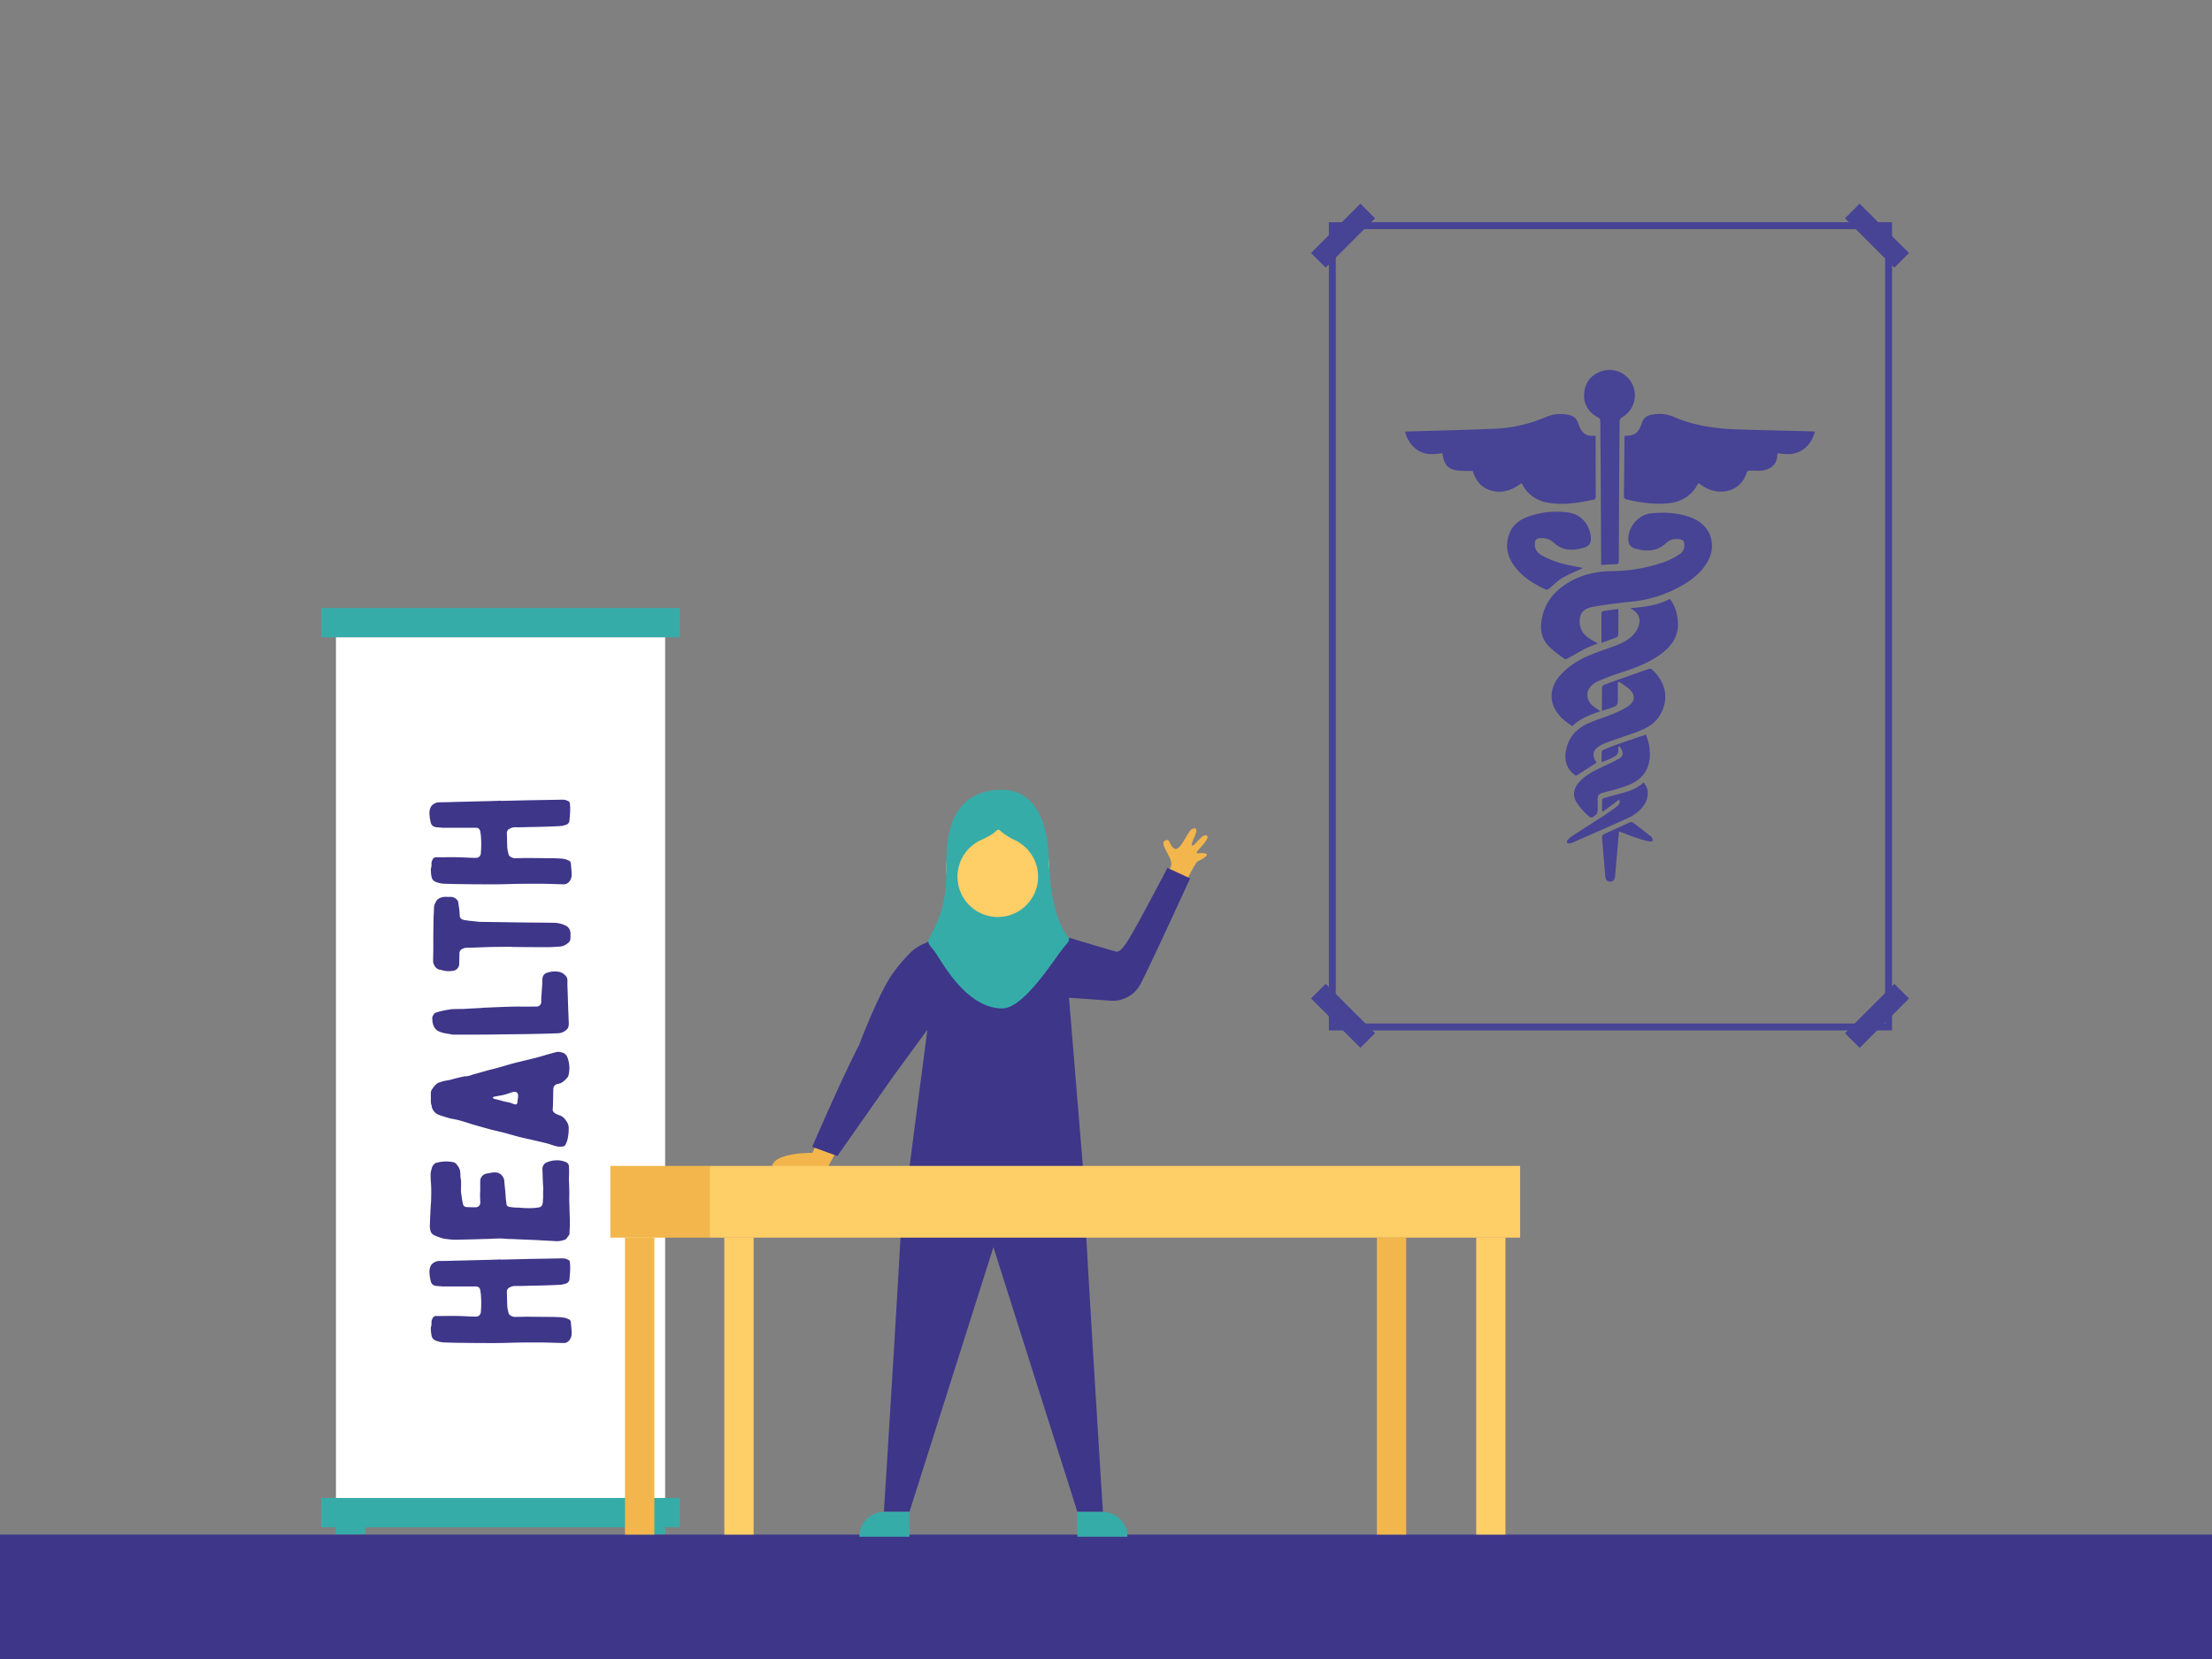
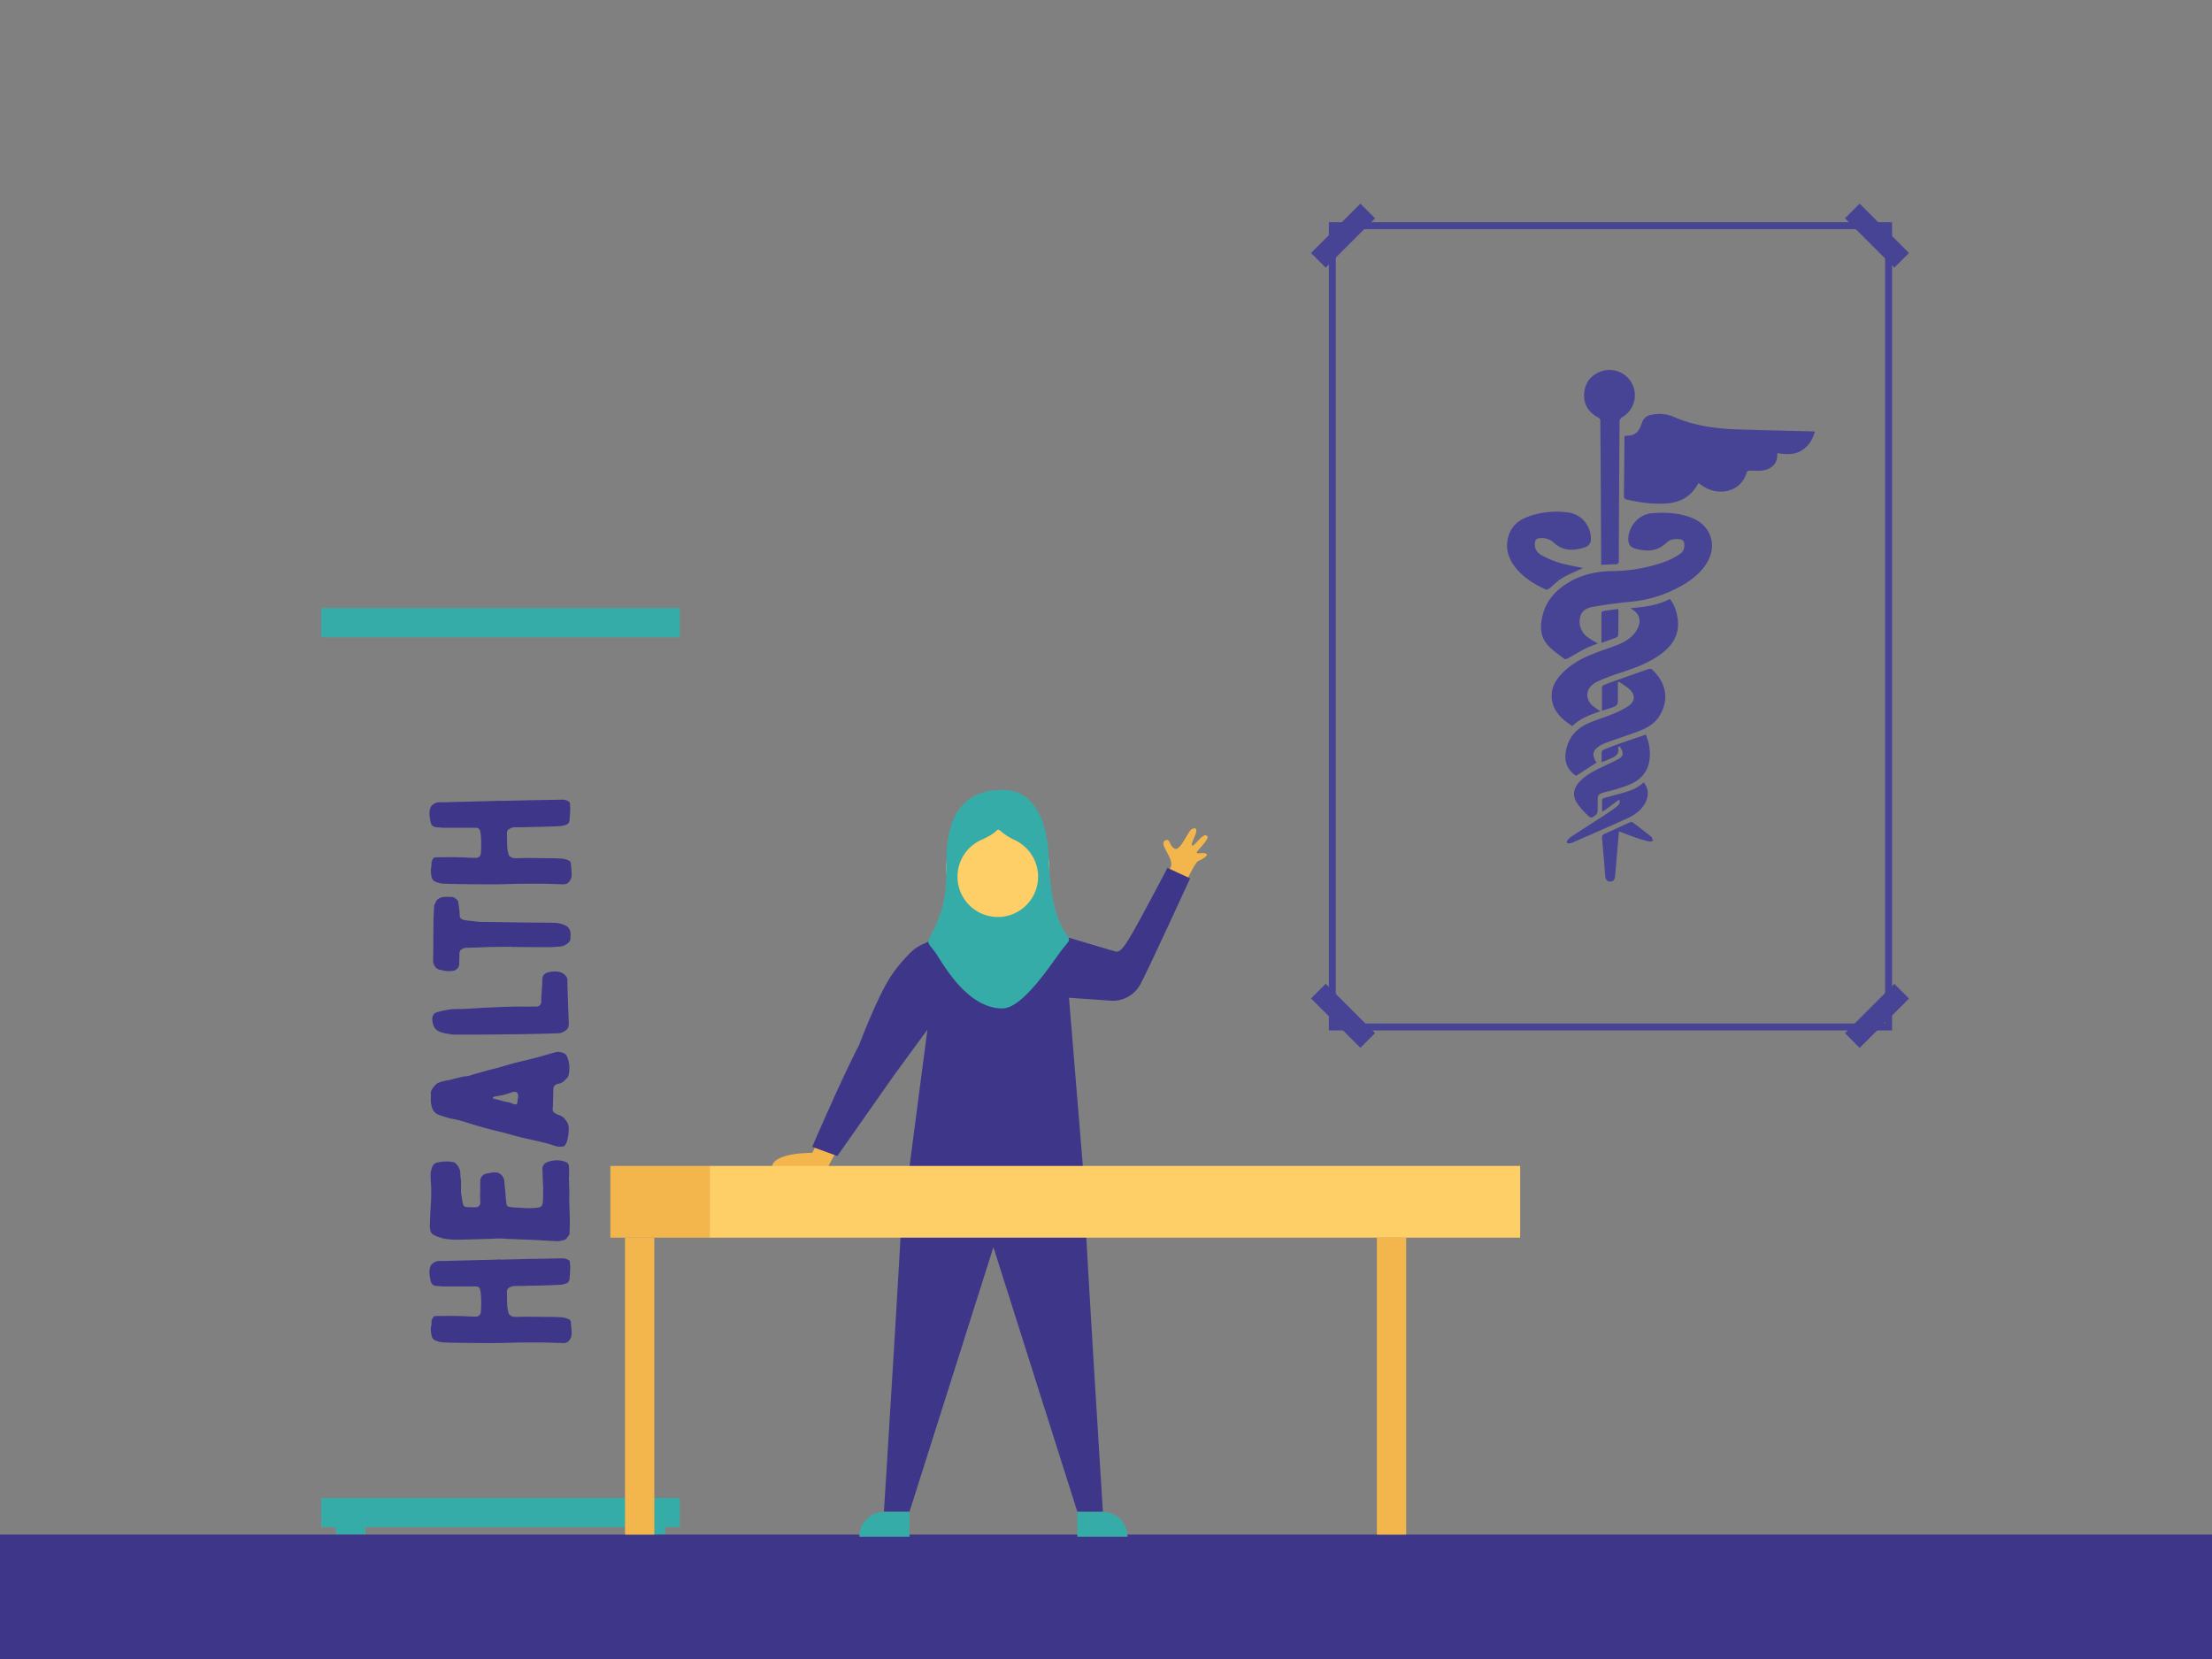
<svg xmlns="http://www.w3.org/2000/svg" viewBox="0 0 1600 1200">
  <rect x="0" y="0" width="1600" height="1200" fill="#808080" stroke="none" />
  <defs>
    <style>.cls-1{fill:#36aca9;}.cls-2{fill:#fff;}.cls-3{fill:#3e3689;}.cls-4{fill:#474395;}.cls-5{fill:#f2b64c;}.cls-6{fill:#fece67;}</style>
  </defs>
  <g id="Anime">
    <rect class="cls-1" x="232.36" y="1083.51" width="259.38" height="21.19" />
    <rect class="cls-1" x="232.36" y="439.81" width="259.38" height="21.19" />
-     <rect class="cls-2" x="243" y="461" width="238.1" height="622.51" />
    <rect class="cls-1" x="243" y="1099.4" width="21.28" height="10.6" />
    <rect class="cls-1" x="459.82" y="1099.4" width="21.28" height="10.6" />
    <rect class="cls-3" y="1110" width="1600" height="90" />
    <path class="cls-3" d="M382.52,910.63l24.62-.43a8,8,0,0,1,3.93,1.13,1.75,1.75,0,0,1,1.13,1.83c.56,4.08,0,8.15-.28,12.23a3.6,3.6,0,0,1-2.82,3.1,15,15,0,0,1-4.36.84c-7.59.42-15.33.56-22.92.71-2.82.14-5.77.14-8.58.14a8.17,8.17,0,0,0-4.5,1,3.34,3.34,0,0,0-2.11,3.24c.14,3.51.14,6.89.28,10.4a32.38,32.38,0,0,0,1,5.07c0,.42.42.84.71,1.12a5.74,5.74,0,0,0,3.93,1.55c2.68,0,5.49-.14,8.16-.14,5.77,0,11.54.14,17.3.14,2.82,0,5.63.14,8.3.28a14.9,14.9,0,0,1,5.07,1.41,2.48,2.48,0,0,1,1.54,2c.14,2.67.57,5.34.57,8a7.78,7.78,0,0,1-1.69,5.21,5,5,0,0,1-4.08,2c-5.91-.14-11.82-.42-17.86-.42s-12.24,0-18.43.14c-4.36.14-8.86.28-13.22.28-7.6,0-15.33,0-23.07-.14-4.5,0-9-.14-13.5-.28a18.06,18.06,0,0,1-6.61-1.41,4.6,4.6,0,0,1-2.82-3.38,24.23,24.23,0,0,1-.56-5.48v-.56a9.94,9.94,0,0,0,.42-4.08,7.49,7.49,0,0,1,1.13-3.1,2.47,2.47,0,0,1,2.11-1.12c5.76,0,11.53-.14,17.3,0,3.94.14,7.88.42,11.67.42a3.43,3.43,0,0,0,3.52-3.24,73.34,73.34,0,0,0,.14-11.11,26.36,26.36,0,0,0-.56-4.64,2.94,2.94,0,0,0-3-2.81H320.21l-5.06-.42a4.23,4.23,0,0,1-3.52-3.1,30.33,30.33,0,0,1-1-7.88c.28-2.67,1.12-4.92,3.79-6.18a7,7,0,0,1,3.38-.85c4.5,0,8.86-.14,13.22-.28,7.88-.14,15.75-.42,23.77-.56,2.39-.14,4.92-.14,7.46-.28v.14Z" />
    <path class="cls-3" d="M392.37,846.07a5.11,5.11,0,0,1,3.23-5.35,18.71,18.71,0,0,1,10.69-1.12,16,16,0,0,1,3.38,1.12,3.33,3.33,0,0,1,1.83,2.68c.14,2,.14,3.8.14,5.76,0,1.13-.14,2.25-.14,3.52.14,3.1.28,6.33.28,9.42.14,2.26-.14,4.36,0,6.47.14,5.07.28,10,.42,14.91,0,3-.14,5.91-.28,8.87v.56c-.85,1.12-1.55,2.25-2.39,3.23a2.31,2.31,0,0,1-1,.57,16.62,16.62,0,0,1-7.45,1c-4.22-.28-8.3-.42-12.38-.7-5.49-.28-11-.42-16.46-.71-2.11-.14-4.36,0-6.47-.28-4.5-.42-9,0-13.36.14H351.3c-7.46.28-14.77.43-22.23.57a52.77,52.77,0,0,1-6.47-.57,10,10,0,0,1-2.81-.56,33.27,33.27,0,0,1-6.19-2.39,4.73,4.73,0,0,1-2.11-2.53,13.23,13.23,0,0,1-.56-4.64c.14-2.4.14-4.79.28-7.18.14-3.09.28-6.19.56-9.28.14-4.36.28-8.72,0-13.08a69,69,0,0,1-.28-7.6,14.45,14.45,0,0,1,.7-3.37,8,8,0,0,1,.71-2,4.77,4.77,0,0,1,3.65-2.67,26.2,26.2,0,0,1,11-.29,4,4,0,0,1,2.4,1.27,12.63,12.63,0,0,1,2.67,4.36,19.19,19.19,0,0,1,.42,4.08v1.12c.7,2.68.42,5.49.42,8.3a24.21,24.21,0,0,0,.42,5.49c.14.56.14,1.26.29,2a31.13,31.13,0,0,0,.7,3.51,2.65,2.65,0,0,0,2.81,2.4c1.83.14,3.66.14,5.49.14h1.26a3.2,3.2,0,0,0,2.82-2.25,4.41,4.41,0,0,0,.14-1.41c0-1.55-.14-3.24-.14-4.78v-1.69c.28-3,0-5.91.14-8.72a5.47,5.47,0,0,1,4.5-5.49c1-.28,2-.28,2.95-.56a12.69,12.69,0,0,1,3.24-.28,6.07,6.07,0,0,1,5.2,2.53,6.76,6.76,0,0,1,1.55,4.22c0,1.27.28,2.53.28,3.8a1.78,1.78,0,0,1,.14.84c.28,2.39.42,4.78.56,7,.14,1.55.42,3.1.57,4.51.14,1.26.84,1.68,2,2a41.44,41.44,0,0,0,7.18.56,64.65,64.65,0,0,0,10.41.28,30,30,0,0,0,3.51-.42c2-.14,2.82-1.55,3.1-3.24.14-1.4.14-2.81.28-4.22v-5.34h.14C392.65,855.78,392.51,850.85,392.37,846.07Z" />
    <path class="cls-3" d="M311.63,791.22a5.13,5.13,0,0,1,1.13-3.66,17.84,17.84,0,0,1,2.95-3.52,4.91,4.91,0,0,1,1.12-.7,27.36,27.36,0,0,1,6.62-1.83,40.31,40.31,0,0,0,5.2-1.26c2.25-.57,4.5-1.13,6.75-1.55a1.06,1.06,0,0,1,.56-.14,14.07,14.07,0,0,0,5.49-1.13c2.81-.84,5.63-1.54,8.44-2.39a15.41,15.41,0,0,0,2.39-.7l6.75-1.69c4.08-1.12,8.16-2.39,12.24-3.51,5.48-1.41,11.11-2.68,16.6-4.08,3.23-.85,6.33-1.83,9.42-2.68,2-.56,3.8-1.12,5.77-1.54a11.17,11.17,0,0,1,4.22.7c2.25.84,3.09,2.81,3.65,4.78a21.53,21.53,0,0,1,.14,12,.69.69,0,0,0-.14.42,22.73,22.73,0,0,1-3.09,3.24,7.86,7.86,0,0,1-4.22,2,4.08,4.08,0,0,0-3.24,2.54c0,.42-.14.84-.14,1.26-.14,3.94-.14,7.88-.28,11.82,0,.7-.14,1.54-.14,2.39a3,3,0,0,0,1.27,3,16,16,0,0,0,3.09,1.55,8.78,8.78,0,0,1,5.07,3.8,11.68,11.68,0,0,1,1.12,1.68,8,8,0,0,1,1,4.08,35,35,0,0,1-1,8.58,16.75,16.75,0,0,1-1.41,3.38,2.49,2.49,0,0,1-2.39,1.27,12.13,12.13,0,0,1-5.48-.57c-2.25-.7-4.64-1.54-7-2.11s-4.78-1.12-7.17-1.68c-3.51-.85-7-1.55-10.55-2.4-4.36-1.12-8.58-2.39-12.8-3.51-2.67-.56-5.2-1.27-7.73-1.83-2.68-.7-5.21-1.41-7.74-2.11-1.83-.56-3.52-1-5.34-1.55-3.8-1.12-7.46-2.39-11.26-3.37-2.11-.57-4.36-.85-6.61-1.41-2.67-.84-5.48-1.55-8.16-2.67a8.17,8.17,0,0,1-4.5-5.91v-.56c-.84-1.83-.56-3.66-.56-5.63Zm63.15,1.41c0-2.11-1.26-3.24-3.37-2.82a14.44,14.44,0,0,0-2.39.71c-1.69.56-3.38,1.12-5.07,1.54-2.11.42-4.07.71-6.18,1.13-.29.14-.57.14-.85.28-.56.28-.56.7,0,1.12a13.28,13.28,0,0,0,1.27.43c3.09.56,6.19,1.82,9.42,2.25a6.39,6.39,0,0,1,1.55.42c.84.28,1.83.7,2.81,1,1.41.43,2.11.14,2.25-1.26s.42-3,.56-4.36Z" />
    <path class="cls-3" d="M348.62,729.05c.28,0,.43-.14.71-.14,8.86-.28,17.72-.84,26.72-.84,3.66.14,7.46,0,11.11,0h1.27a3.43,3.43,0,0,0,3.09-3.66c-.14-2.95.28-5.77.43-8.72.14-1.83.28-3.66.28-5.48a13,13,0,0,1,.14-2.26,4.64,4.64,0,0,1,3.37-4.36,17.83,17.83,0,0,1,9-.56A8.61,8.61,0,0,1,410,707a5.16,5.16,0,0,1,.42,2.11c0,2.25,0,4.5.14,6.75.14,4.36.28,8.72.42,12.94.14,3.66.28,7.32.43,11.11a11.3,11.3,0,0,1-.15,2.25,4.18,4.18,0,0,1-.84,2,9.52,9.52,0,0,1-7.17,3.24c-7,.28-13.93.42-21,.56s-14.21.14-21.38.28c-10.55.14-21.24.14-31.93.14a12.15,12.15,0,0,1-2.25-.14c-2.67-.56-5.34-.7-7.88-1.69a8.55,8.55,0,0,1-3.65-2.11c-1.55-1.68-2-3.65-2.39-5.62v-1.27c-.43-1.54.28-2.81,1.12-4.08a2.56,2.56,0,0,1,1.41-1,31.85,31.85,0,0,1,3.94-1.13c2.11-.56,4.36-.84,6.61-1.26a8.66,8.66,0,0,1,2-.14c2.67-.14,5.48-.14,7.59-.14C340.18,729.47,344.4,729.33,348.62,729.05Z" />
    <path class="cls-3" d="M353.69,685l-10.83.42c-2,0-3.94.14-5.91.14a7.49,7.49,0,0,0-3.1,1.13,3.59,3.59,0,0,0-1.54,2.81c0,2.67-.14,5.35-.14,8.16a5.35,5.35,0,0,1-3.52,4.36,19,19,0,0,1-7.45.14,22.66,22.66,0,0,0-3-.7c-2.67-.57-4.08-2.54-4.78-5.07a2.08,2.08,0,0,1-.14-1c0-3.1.14-6.33.14-9.57,0-6.33,0-12.66.14-19,0-3.66.28-7.32.42-11a3.73,3.73,0,0,1,.42-1.68,20.69,20.69,0,0,1,1.55-3,6.33,6.33,0,0,1,1.83-1.4,10,10,0,0,1,5.34-1h2.54a6,6,0,0,1,4.78,2,3,3,0,0,1,1,1.69c.28,2,.57,4.08.85,6.05.14,1.26.14,2.67.28,3.94a2.78,2.78,0,0,0,1.69,2.53,5,5,0,0,0,1.54.56c1.41.14,2.68.42,4.08.56,1.83.14,3.66.42,5.35.56a1.67,1.67,0,0,1,.84.15l29,.42c8.44.14,17,.14,25.46.28a20.06,20.06,0,0,1,8.57,2,6.1,6.1,0,0,1,3.52,5.06c.14,1.41,0,2.81,0,4.36a4.29,4.29,0,0,1-2,3.38,9.76,9.76,0,0,1-5.48,2.39c-2.68.14-5.35.42-8.16.42-8.44,0-17,0-25.6-.14h-1.27v-.14C364.66,684.89,359.17,684.89,353.69,685Z" />
    <path class="cls-3" d="M382.52,578.84l24.62-.42a8,8,0,0,1,3.93,1.12,1.76,1.76,0,0,1,1.13,1.83c.56,4.08,0,8.16-.28,12.24a3.59,3.59,0,0,1-2.82,3.09,14.67,14.67,0,0,1-4.36.85c-7.59.42-15.33.56-22.92.7-2.82.14-5.77.14-8.58.14a8.09,8.09,0,0,0-4.5,1,3.32,3.32,0,0,0-2.11,3.23c.14,3.52.14,6.89.28,10.41a32.26,32.26,0,0,0,1,5.06c0,.42.42.85.71,1.13a5.77,5.77,0,0,0,3.93,1.54c2.68,0,5.49-.14,8.16-.14,5.77,0,11.54.14,17.3.14,2.82,0,5.63.15,8.3.29a15.12,15.12,0,0,1,5.07,1.4,2.49,2.49,0,0,1,1.54,2c.14,2.67.57,5.35.57,8a7.74,7.74,0,0,1-1.69,5.2,5,5,0,0,1-4.08,2c-5.91-.14-11.82-.42-17.86-.42s-12.24,0-18.43.14c-4.36.14-8.86.28-13.22.28-7.6,0-15.33,0-23.07-.14-4.5,0-9-.14-13.5-.28a17.86,17.86,0,0,1-6.61-1.41,4.59,4.59,0,0,1-2.82-3.37,24.37,24.37,0,0,1-.56-5.49v-.56a9.92,9.92,0,0,0,.42-4.08,7.44,7.44,0,0,1,1.13-3.09,2.46,2.46,0,0,1,2.11-1.13c5.76,0,11.53-.14,17.3,0,3.94.14,7.88.42,11.67.42a3.42,3.42,0,0,0,3.52-3.23,73.37,73.37,0,0,0,.14-11.11,26.35,26.35,0,0,0-.56-4.65,3,3,0,0,0-3-2.81H320.21l-5.06-.42a4.22,4.22,0,0,1-3.52-3.09,30.44,30.44,0,0,1-1-7.88c.28-2.67,1.12-4.92,3.79-6.19a7.11,7.11,0,0,1,3.38-.84c4.5,0,8.86-.14,13.22-.29,7.88-.14,15.75-.42,23.77-.56,2.39-.14,4.92-.14,7.46-.28v.14Z" />
  </g>
  <g id="Blacksmithing">
    <g id="G0Ot6z">
      <path class="cls-4" d="M1312.78,312.19c-1.71,6-4.7,10.76-10,13.86s-11.16,2.68-17,1.71a4.44,4.44,0,0,0-.24,1c.19,6.62-4.33,11-11.68,11.66-2.76.24-5.58-.08-8.36,0-.71,0-1.87.58-2,1.11-4,14.29-20.13,17.76-31.62,10.14-1-.68-2-1.4-3.15-2.18a5.1,5.1,0,0,0-.79.87c-4.77,8.8-12.54,13-22.15,13.77s-19.38-.56-28.89-2.75c-1.41-.32-2.29-.82-2.27-2.59.19-14.29.27-28.59.39-42.88a2.37,2.37,0,0,1,.2-.6c.37,0,.81-.12,1.25-.13,5.6-.09,8.32-2,10.41-7.23.34-.86.65-1.74,1-2.62a7.79,7.79,0,0,1,6.09-5.15,26.13,26.13,0,0,1,16.46,1.25c14.93,6.56,30.72,8.67,46.8,9.18,17.86.57,35.72.94,53.59,1.41C1311.32,312.06,1311.92,312.13,1312.78,312.19Z" />
-       <path class="cls-4" d="M1154.16,315.29c0,1.47,0,2.7,0,3.93q0,19.68.1,39.38c0,1.33,0,2.46-1.65,2.81-11,2.38-22.17,4.22-33.46,2.08a24.77,24.77,0,0,1-18-13.09,9.62,9.62,0,0,0-.7-.93c-6.1,4.7-12.76,7.37-20.57,5.68-8-1.74-12.41-7.12-14.56-14.56-2.72,0-5.34.1-8,0-9.42-.44-12.7-3.43-14-12.85-7.27,1.33-14.37,1.43-20.3-4a22.32,22.32,0,0,1-6.68-11.52c1-.05,1.81-.11,2.62-.13,20.49-.63,41-1.09,61.46-1.93a105.07,105.07,0,0,0,37.72-8.49,27.09,27.09,0,0,1,16.89-1.46,8.07,8.07,0,0,1,6.43,5.73,26,26,0,0,0,1.58,3.87c2,3.81,5,5.77,9.43,5.42A15.23,15.23,0,0,1,1154.16,315.29Z" />
      <path class="cls-4" d="M1155.76,465.45c-3,1.2-6,2.17-8.83,3.6-4.42,2.26-8.66,4.86-13,7.22-.69.37-2,.67-2.41.31-3.92-3-8.08-5.85-11.47-9.4-6.31-6.62-6.25-14.77-4-23,2.8-10.33,9.66-17.55,18.62-22.91,9.57-5.73,20.05-8,31.16-8.17a115.41,115.41,0,0,0,40.1-7.4,50.93,50.93,0,0,0,9.91-5.51c2.29-1.54,3.18-6,2-8.47a3.46,3.46,0,0,0-2.29-1.62c-3.7-.51-7.28-.29-10.22,2.54-6.45,6.23-14.12,6.47-22.18,4.29-4-1.08-5.53-3.44-5.34-7.6.42-9.19,7.86-17.32,17-18.09,9.9-.83,19.75-.32,29.12,3.43,13.6,5.44,18.35,19.68,10.83,32.26-3.92,6.56-9.6,11.37-16,15.33a91.18,91.18,0,0,1-39.47,13c-9,.9-18,2.1-27,3.66-4.31.75-8.51,2.67-9.41,7.8a13.85,13.85,0,0,0,5.31,14.06A74.33,74.33,0,0,0,1155.76,465.45Z" />
      <path class="cls-4" d="M1157.66,514.47c-7.36,2.49-14.67,5.09-20.32,10.74-5.12-3.25-9.53-6.9-12.41-12-4.37-7.81-3.15-16.74,3-24,5.6-6.59,12.68-11.19,20.48-14.63,5.46-2.41,11.14-4.3,16.76-6.31,6.47-2.31,12.87-4.8,17.33-10.36a17.65,17.65,0,0,0,3-6c1.22-4.19-.28-7.86-3.82-10.39l-2.3-1.63c10.11-.81,19.63-2,28.47-6.65,3.36,4.21,4.86,9,5.61,14.11,1.75,11.92-4,20.1-13.16,26.54-9,6.27-19.12,9.83-29.43,13.13a156.81,156.81,0,0,0-15.8,6.13,14.09,14.09,0,0,0-5.14,4.22c-3,3.87-2.06,9.51,1.92,13A69.83,69.83,0,0,0,1157.66,514.47Z" />
      <path class="cls-4" d="M1158.16,408.63c0-2.28,0-4.2,0-6.12q-.17-33.33-.35-66.65c-.07-10.48-.21-21-.25-31.45A2.44,2.44,0,0,0,1156,302c-7-3.8-10.81-9.62-10.11-17.66.66-7.63,4.86-13,12.08-15.67a18.34,18.34,0,0,1,15.74,32.93,4,4,0,0,0-2.26,4c0,13.28-.18,26.56-.26,39.84q-.18,30.06-.26,60.12c0,1.89-.5,2.59-2.44,2.6C1165.22,408.15,1162,408.43,1158.16,408.63Z" />
      <path class="cls-4" d="M1140,561.2c-7-4.72-9.29-11.69-6.64-21,2.29-8.06,7.73-13.44,15.06-16.81,5.62-2.58,11.64-4.26,17.37-6.63a66.58,66.58,0,0,0,11.83-5.89c5.31-3.57,5.49-8.28.78-12.56a70.23,70.23,0,0,0-7.32-5.16l-.84.4c0,2.27,0,4.54,0,6.81v4.43c0,5.49,0,5.5-5.26,7.34-2,.68-4,1.3-6.26,2,0-5.87,0-11.38.06-16.89a2.49,2.49,0,0,1,1.34-1.79c3.68-1.45,7.42-2.75,11.14-4.07,7-2.49,14-5,21.08-7.4a3,3,0,0,1,2.42.11c10.86,9.84,12.65,22.56,5.47,33.93-3.75,5.94-9.76,9-16.11,11.34-7.44,2.72-15,5.19-22.41,7.89a26.22,26.22,0,0,0-5.37,2.76c-4.18,2.73-4.86,6.43-2.11,10.57.25.38.52.76.69,1Z" />
      <path class="cls-4" d="M1145.08,410.84c-5,2.36-10.26,4.44-15.1,7.28-3.43,2-6.22,5.07-9.37,7.58-.6.48-1.71,1-2.25.78-8.07-3.61-15.57-8.12-21.37-15-6.27-7.38-8.73-15.67-5.37-25.1,2.48-6.94,8-10.77,14.59-13a60.63,60.63,0,0,1,28.74-2.58c8.94,1.37,15.31,9.16,15.81,18.25.17,3.21-1.12,5.77-4.19,6.77-7.86,2.57-15.65,3.08-22.32-3a12.78,12.78,0,0,0-10.86-3.47,3.07,3.07,0,0,0-3.08,3.07c-.56,4.34,1.28,7.28,5,9.38A69,69,0,0,0,1134,408.6C1137.79,409.48,1141.6,410.15,1145.08,410.84Z" />
      <path class="cls-4" d="M1170.33,540.47c1.43,5.33-2.32,6.82-5.82,8.43-1.76.81-3.59,1.45-6,2.4,0-2.83-.12-5.27.09-7.68.05-.57,1.12-1.24,1.85-1.53,3.89-1.56,7.79-3.09,11.74-4.48,5.92-2.09,11.88-4.06,18.45-6.29.82,2.94,2,5.82,2.38,8.8,1.39,10.34-.83,19.53-10.26,25.35-3.69,2.28-8.08,3.51-12.25,4.92-3.59,1.22-7.37,1.89-11,3-3.34,1-3.87,2-3.87,5.44,0,2.72.08,5.44-.06,8.16a3.45,3.45,0,0,1-1.13,2.26c-3.34,2.71-3.58,2.88-6.69-.15a45.27,45.27,0,0,1-7.64-9.2c-2.7-4.67-1.83-9.44,1.68-13.62,3.84-4.57,8.87-7.48,14.13-10.06,5-2.46,10.14-4.68,15-7.33,3-1.62,3.43-3.94,2-6.68-.43-.8-.85-1.62-1.27-2.43Z" />
      <path class="cls-4" d="M1188.81,565.93c3.79,3.83,4.06,10.26.77,15.7-3,5-7.7,8.09-12.81,10.43-10.72,4.92-21.55,9.58-32.33,14.34-2.34,1-4.68,2.09-7,3.06a7.28,7.28,0,0,1-2.46.6,2.06,2.06,0,0,1-1.55-.62,1.61,1.61,0,0,1,.24-1.45,14.29,14.29,0,0,1,2.79-2.76c7.72-5.05,15.52-10,23.24-15,3.31-2.16,6.59-4.38,9.68-6.82,1.54-1.22,2.92-2.92,1.75-5q-5.82,4.32-11.62,8.58l-.7-.44c0-2.74-.09-5.48.08-8.2,0-.47,1.16-1.06,1.88-1.26,5-1.42,10-2.64,15-4.14C1180.51,571.5,1185.11,569.64,1188.81,565.93Z" />
      <path class="cls-4" d="M1171.06,601.35c-1,11-1.87,21.7-2.83,32.44-.23,2.58-1.41,3.81-3.45,3.89s-3.4-1.23-3.62-3.73c-.81-9.28-1.53-18.56-2.35-27.84-.15-1.69.54-2.4,2-3.05,6-2.65,12-5.5,18-8.19a2.63,2.63,0,0,1,2.25,0c4.28,3.2,8.48,6.52,12.69,9.83a3.86,3.86,0,0,1,1.12,1.16,16.14,16.14,0,0,1,.82,2.27c-.76.21-1.59.72-2.28.57a66.12,66.12,0,0,1-8.08-2.1C1180.49,605,1175.67,603.06,1171.06,601.35Z" />
      <path class="cls-4" d="M1158.38,465c0-7.68,0-14.72,0-21.76,0-.44.77-1.16,1.26-1.24,3.51-.56,7-1,10.89-1.49.05,1.23.14,2.19.14,3.15,0,4.89-.16,9.77-.11,14.66,0,1.53-.35,2.43-1.89,2.94C1165.49,462.36,1162.33,463.59,1158.38,465Z" />
    </g>
    <rect class="cls-4" x="1350.16" y="145.23" width="15" height="50.48" transform="translate(277.11 1009.94) rotate(-45)" />
    <rect class="cls-4" x="946.22" y="162.97" width="50.48" height="15" transform="translate(164 736.85) rotate(-45)" />
    <path class="cls-4" d="M961.2,160.73h407.37v584.6H961.2Zm402.37,5H966.2v574.6h397.37Z" />
    <rect class="cls-4" x="963.96" y="709.49" width="15" height="50.48" transform="translate(-235 902.14) rotate(-45)" />
    <rect class="cls-4" x="1332.42" y="727.23" width="50.48" height="15" transform="translate(-121.86 1175.28) rotate(-45)" />
    <polygon class="cls-5" points="707.38 671.92 728.95 671.92 727.33 650.36 709 650.36 707.38 671.92" />
    <path class="cls-5" d="M581.9,844.71h16.83c.57-1.29,1.32-2.82,2.28-4.62l7.37-13.8,37.84-50.88s-2.62-9.86-4.23-10.76-15.83-6.21-15.83-6.21S601.48,807,587.53,833.9c0,0-29.17-.49-29.17,10.81Z" />
    <path class="cls-3" d="M718.56,846.63h64.92c-.71,9.63,14.29,246.93,14.29,246.93H779.3L718.56,902.12l-60.73,191.44H639.35s15-237.3,14.29-246.93Z" />
    <path class="cls-1" d="M779.3,1093.56h36.24a0,0,0,0,1,0,0v18a0,0,0,0,1,0,0H797.3a18,18,0,0,1-18-18v0A0,0,0,0,1,779.3,1093.56Z" transform="translate(1594.83 2205.13) rotate(-180)" />
    <path class="cls-1" d="M639.59,1093.56h18.23a0,0,0,0,1,0,0v18a0,0,0,0,1,0,0H621.59a0,0,0,0,1,0,0v0A18,18,0,0,1,639.59,1093.56Z" />
-     <polyline class="cls-3" points="763.99 727.34 754.52 691.09 754.52 675.46 756.27 675.8" />
    <path class="cls-5" d="M788.29,685.58s20.14,6.53,23.71,4.23,31.09-54.54,34.89-62.9c2.69-5.92-9.89-17.13-3.6-19.21,3.39-1.12,2.4,4.22,6.39,6.2s9.45-12.2,12-13.9,5.34-1.36,2.49,4.92-2.67,7.61-.6,6.18,6.74-8.6,9.45-6.58-7.68,11-7.44,12.22,3.58-.26,6.5.6-1.59,3.84-5.76,5.73-36.43,76.61-43.2,88.64c-5.35,9.51-35.52-.27-35.52-.27Z" />
    <path class="cls-3" d="M646.27,778.33l24.54-33.53L657.68,845.28H783.41L773.22,721.69l31.25,2.21a22.79,22.79,0,0,0,20.46-12.07c5.54-10.2,35.91-76.48,35.91-76.48l-16.41-7.62s-2.66,5.4-16.62,31.34-16.41,28.82-20.23,29.37c-17.65-5.1-68.08-20.26-68.08-20.26l-4-.88h-33.9l-4,.87L669.1,682.26a34.2,34.2,0,0,0-6.32,3.32l-.26.18a27.49,27.49,0,0,0-4.76,4.13A111.64,111.64,0,0,0,645.86,704c-10.3,14.17-24.43,51.85-24.43,51.85-12.66,24.24-33.94,73.68-33.94,73.68l18.18,6.65Z" />
    <path class="cls-5" d="M718.56,683.49a17,17,0,0,1-16.95-16.18c2.59-.53,5.8-.82,5.8-.82h22.3s3.21.28,5.8.81A17,17,0,0,1,718.56,683.49Z" />
    <circle class="cls-6" cx="721.73" cy="627.73" r="37.32" />
    <path class="cls-1" d="M675.75,687.85c4.46,5.47,22.2,41.57,49.3,41.57,15,0,36.08-33.4,43.15-42.53,4.32-5.58,6.22-6.53,4.41-9.23-2.06-3-12.56-14.59-13.89-55.16S740.59,571.29,725,571.29c-34.76,0-39.24,29.1-40.24,44.4s1.7,29.48-6.12,49.36C671.59,682.88,668.19,678.58,675.75,687.85Zm16.83-53.72a29.13,29.13,0,0,1,14.93-25.45h-.13l.79-.35A28.54,28.54,0,0,1,711,607c3.3-1.58,7.95-4.06,9.88-6.27a1.57,1.57,0,0,1,2.26-.16,43.08,43.08,0,0,0,10.31,6.82c.68.3,1.36.63,2,1l.07,0a7.17,7.17,0,0,1,1.63,1,29.15,29.15,0,1,1-44.56,24.75Z" />
-     <rect class="cls-6" x="523.92" y="895.22" width="21.19" height="214.78" />
-     <rect class="cls-6" x="1067.77" y="895.22" width="21.19" height="214.78" />
    <rect class="cls-6" x="513.33" y="843.34" width="586.24" height="51.88" />
    <rect class="cls-5" x="452.09" y="895.22" width="21.19" height="214.78" />
    <rect class="cls-5" x="995.94" y="895.22" width="21.19" height="214.78" />
    <rect class="cls-5" x="441.5" y="843.34" width="71.83" height="51.88" />
  </g>
</svg>